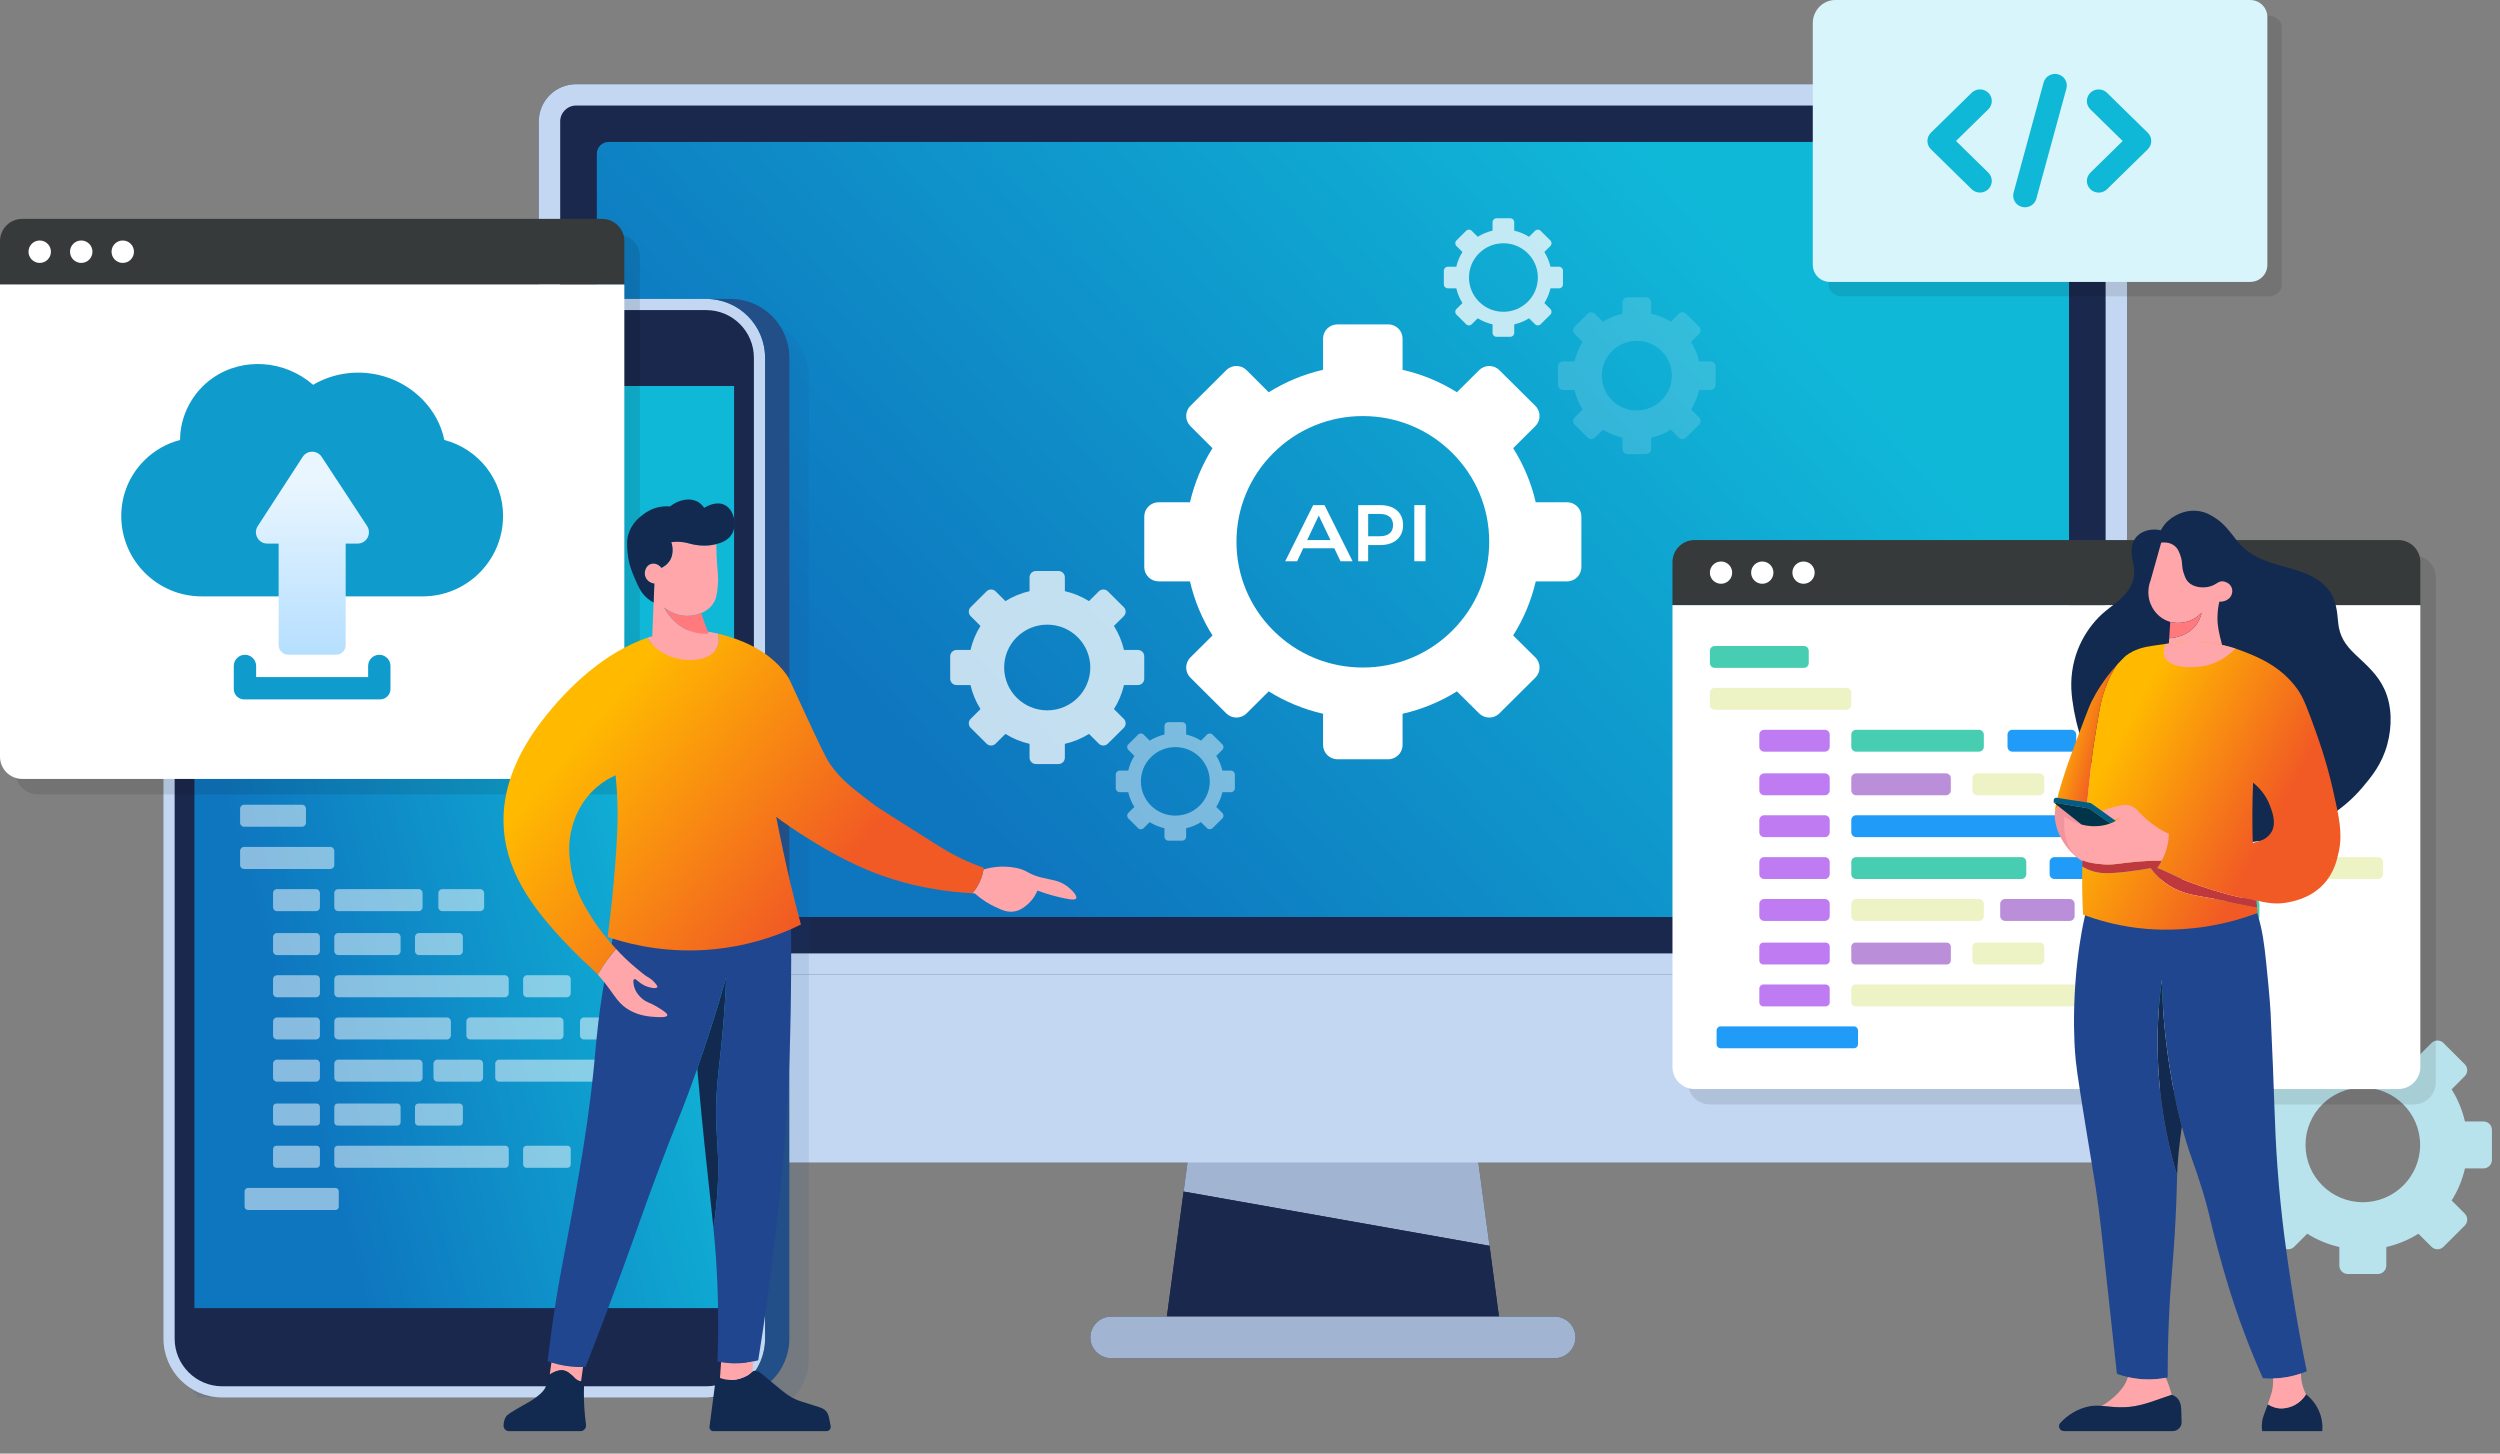
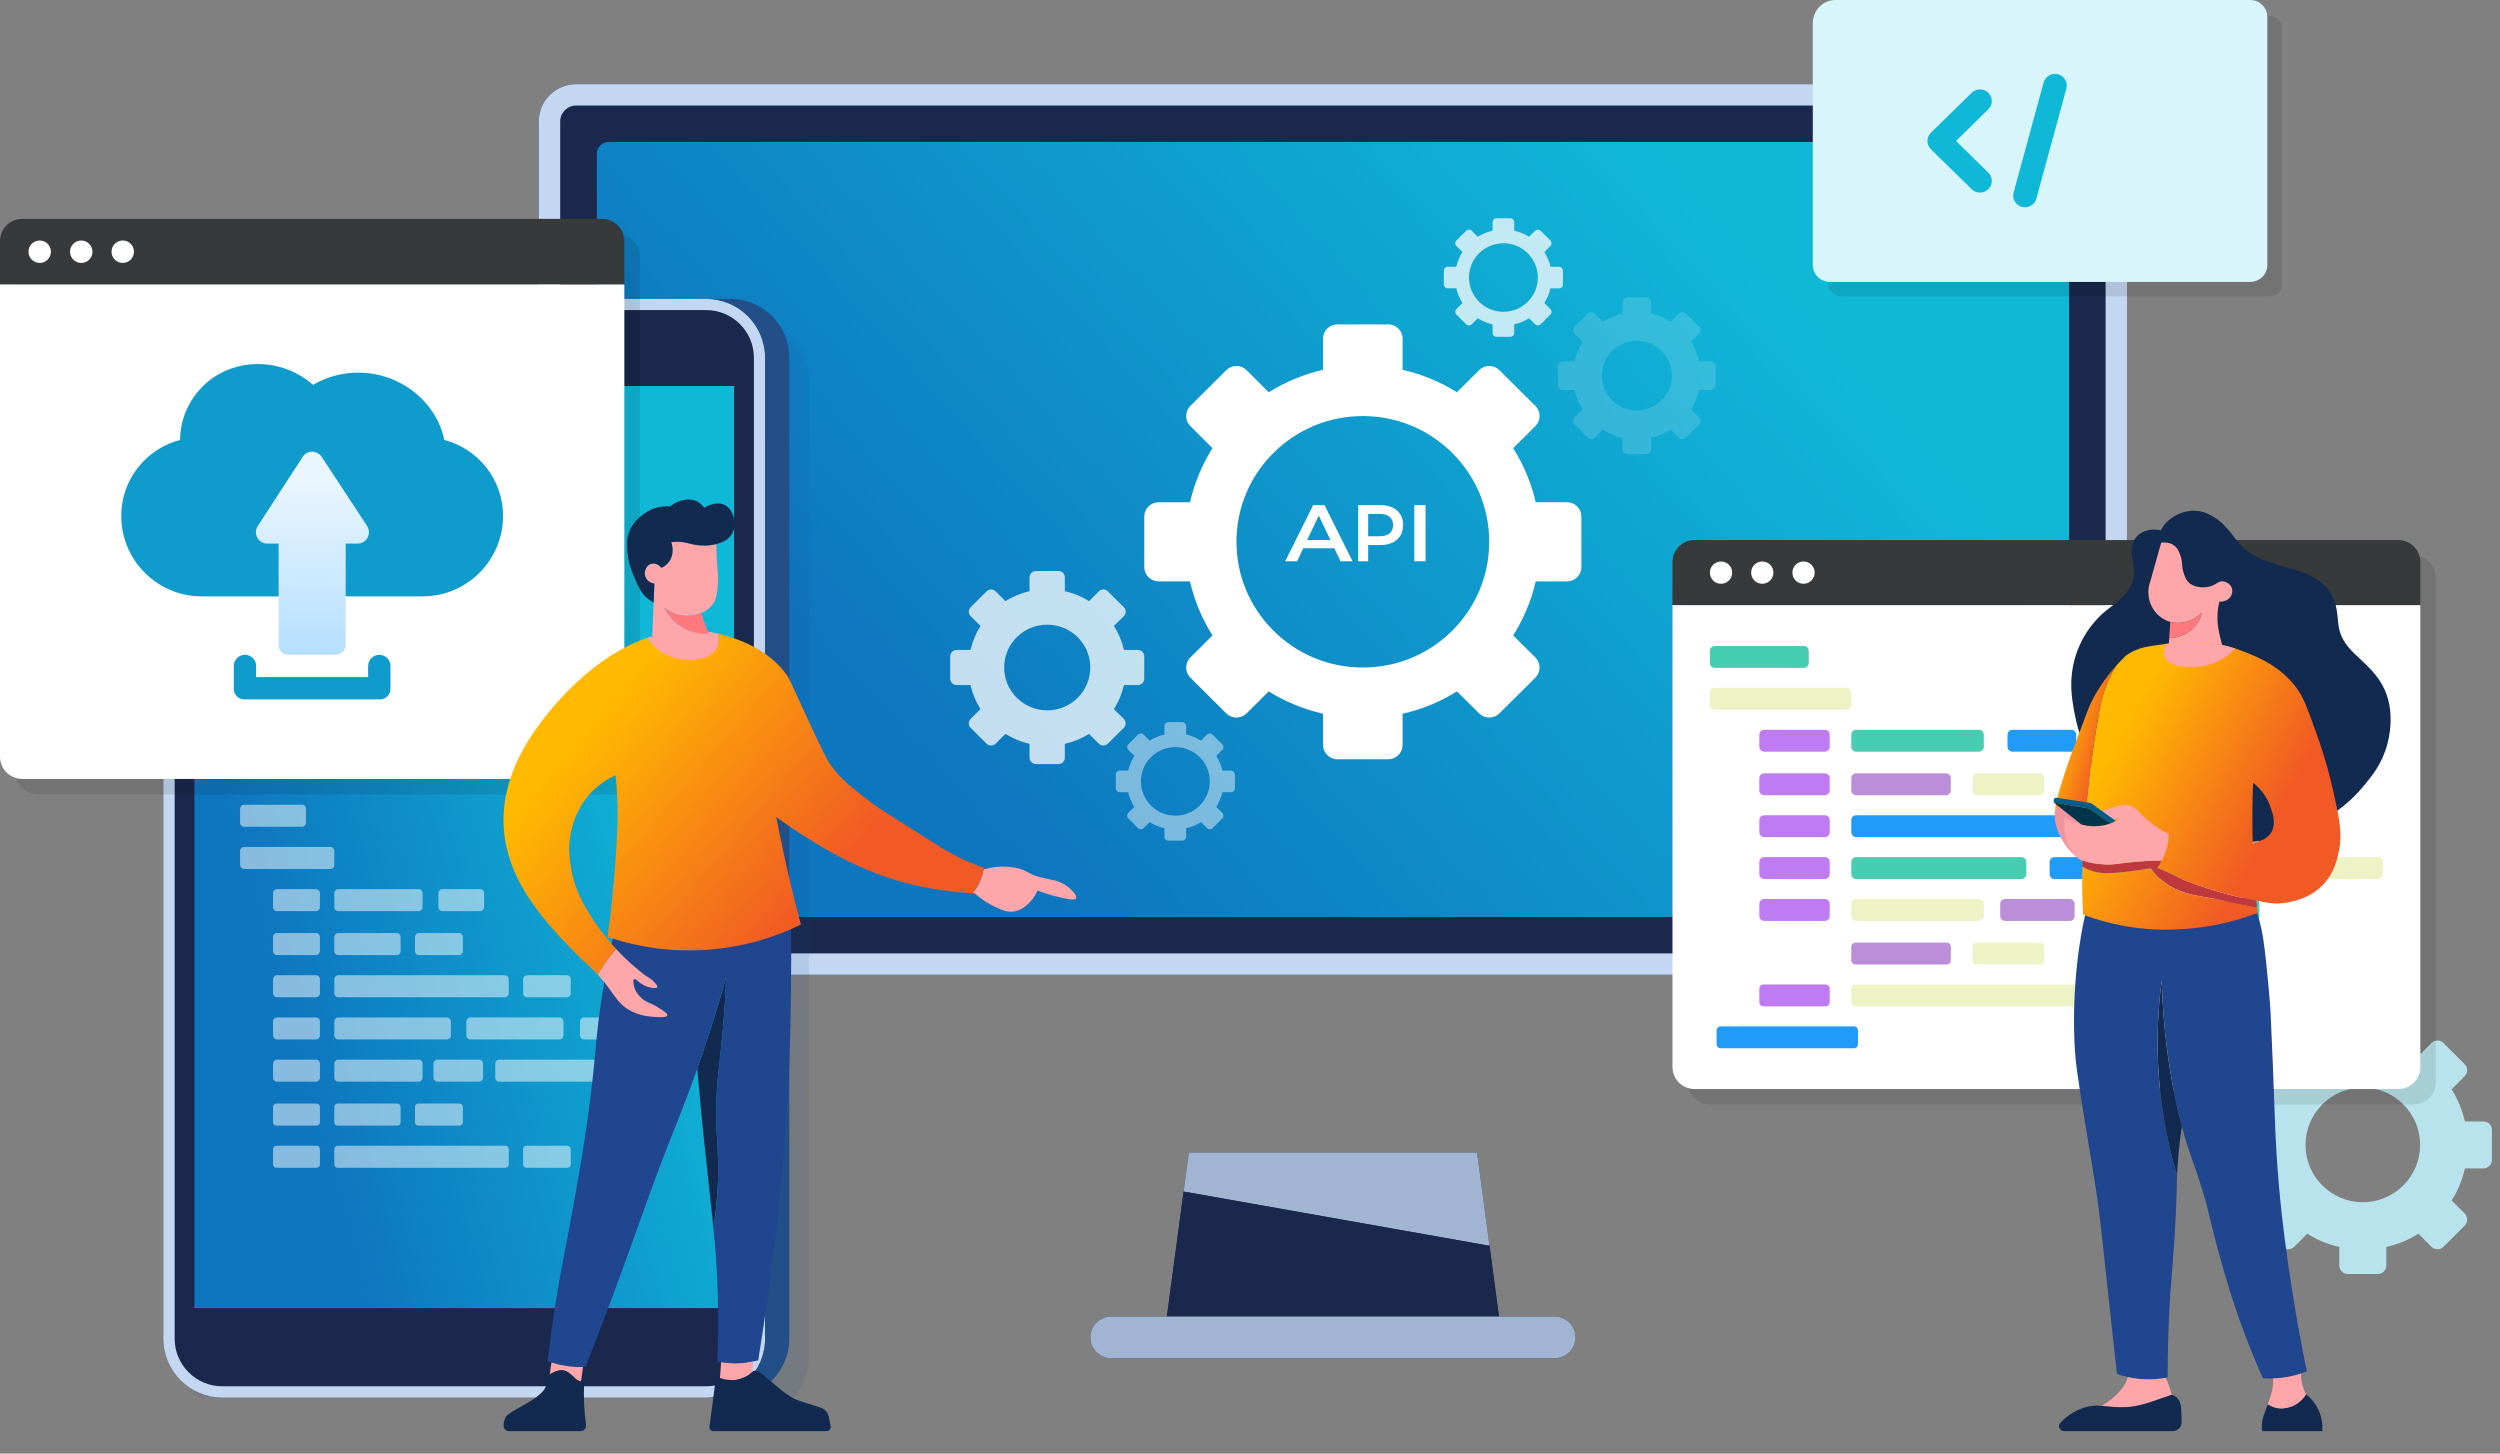
<svg xmlns="http://www.w3.org/2000/svg" width="528" height="307" viewBox="0 0 528 307" fill="none">
  <rect x="0" y="0" width="528" height="307" fill="#808080" stroke="none" />
  <g clip-path="url(#clip0_845_3034)">
    <path d="M316.395 276.669L314.587 263.118L311.948 243.408H251.084L249.981 251.657L246.636 276.669L246.445 278.067H316.587L316.395 276.669Z" fill="#1A284D" />
    <path d="M328.327 278.066H234.704C233.485 278.066 232.382 278.558 231.581 279.354C230.78 280.146 230.287 281.244 230.287 282.461C230.287 284.892 232.256 286.851 234.699 286.851H328.322C329.541 286.851 330.644 286.36 331.445 285.563C332.241 284.772 332.739 283.674 332.739 282.456C332.739 280.031 330.76 278.066 328.327 278.066Z" fill="#1A284D" />
    <path opacity="0.8" d="M314.587 263.118L249.98 251.657L251.084 243.408H311.948L314.587 263.118Z" fill="#C3D7F2" />
    <path d="M316.395 276.668L314.587 263.117L249.981 251.656L246.636 276.668L246.445 278.066H316.587L316.395 276.668Z" fill="#1A284D" />
    <path opacity="0.8" d="M332.739 282.456C332.739 283.669 332.246 284.767 331.445 285.563C330.649 286.355 329.546 286.851 328.322 286.851H234.699C232.256 286.851 230.287 284.887 230.287 282.461C230.287 281.249 230.775 280.151 231.581 279.354C232.377 278.563 233.48 278.066 234.704 278.066H328.327C330.765 278.066 332.739 280.031 332.739 282.456Z" fill="#C3D7F2" />
    <path d="M449.24 25.639V205.867H113.792V25.639C113.792 21.299 117.327 17.781 121.689 17.781H441.347C445.704 17.781 449.24 21.299 449.24 25.639Z" fill="#1D3557" />
    <path d="M449.24 25.639V205.867H113.792V25.639C113.792 21.299 117.327 17.781 121.689 17.781H441.347C445.704 17.781 449.24 21.299 449.24 25.639Z" fill="#C3D7F2" />
    <path d="M118.314 201.363V25.64C118.314 23.791 119.825 22.287 121.684 22.287H441.342C443.2 22.287 444.706 23.791 444.706 25.64V201.363H118.314Z" fill="#1A284D" />
    <path d="M434.472 29.979H128.554C127.172 29.979 126.051 31.094 126.051 32.469V191.174C126.051 192.549 127.172 193.664 128.554 193.664H434.472C435.854 193.664 436.975 192.549 436.975 191.174V32.469C436.975 31.094 435.854 29.979 434.472 29.979Z" fill="url(#paint0_linear_845_3034)" />
-     <path d="M449.24 205.867V238.862C449.24 242.53 446.253 245.507 442.561 245.507H120.47C116.783 245.507 113.792 242.535 113.792 238.862V205.867H449.24Z" fill="#C3D7F2" />
    <g opacity="0.75">
      <path d="M240.32 137.272H237.384C236.96 135.447 236.235 133.734 235.268 132.2L237.348 130.13C237.872 129.609 237.872 128.757 237.348 128.236L233.974 124.888C233.455 124.367 232.604 124.367 232.075 124.888L229.995 126.958C228.453 125.991 226.731 125.274 224.897 124.853V121.932C224.897 121.19 224.298 120.594 223.553 120.594H218.788C218.052 120.594 217.443 121.19 217.443 121.932V124.853C215.61 125.274 213.897 125.996 212.346 126.958L210.271 124.888C209.747 124.367 208.891 124.367 208.367 124.888L205.002 128.236C204.478 128.757 204.478 129.609 205.002 130.13L207.077 132.2C206.105 133.734 205.39 135.447 204.967 137.272H202.025C201.29 137.272 200.681 137.868 200.681 138.61V143.35C200.681 144.082 201.285 144.688 202.025 144.688H204.967C205.39 146.512 206.105 148.216 207.077 149.76L205.002 151.825C204.478 152.346 204.478 153.198 205.002 153.719L208.367 157.066C208.891 157.588 209.747 157.588 210.271 157.066L212.346 155.002C213.892 155.969 215.61 156.681 217.443 157.101V160.023C217.443 160.765 218.047 161.366 218.788 161.366H223.553C224.298 161.366 224.897 160.765 224.897 160.023V157.101C226.731 156.681 228.453 155.969 229.995 155.002L232.075 157.066C232.599 157.588 233.455 157.588 233.974 157.066L237.348 153.719C237.872 153.198 237.872 152.346 237.348 151.825L235.268 149.76C236.24 148.221 236.96 146.512 237.384 144.688H240.32C241.065 144.688 241.665 144.087 241.665 143.35V138.61C241.665 137.868 241.065 137.272 240.32 137.272ZM221.175 150.025C216.154 150.025 212.079 145.971 212.079 140.975C212.079 135.979 216.154 131.924 221.175 131.924C226.197 131.924 230.272 135.979 230.272 140.975C230.272 145.971 226.197 150.025 221.175 150.025Z" fill="white" />
    </g>
    <g opacity="0.15">
      <path d="M361.252 76.333H358.87C358.527 74.849 357.938 73.461 357.152 72.213L358.845 70.53C359.273 70.104 359.273 69.412 358.845 68.991L356.105 66.27C355.682 65.844 354.992 65.844 354.563 66.27L352.871 67.954C351.622 67.167 350.222 66.586 348.731 66.245V63.875C348.731 63.273 348.242 62.787 347.638 62.787H343.765C343.165 62.787 342.672 63.273 342.672 63.875V66.245C341.181 66.586 339.791 67.172 338.531 67.954L336.849 66.27C336.421 65.844 335.726 65.844 335.303 66.27L332.568 68.991C332.14 69.417 332.14 70.109 332.568 70.53L334.25 72.213C333.459 73.456 332.88 74.849 332.538 76.333H330.145C329.546 76.333 329.052 76.819 329.052 77.42V81.274C329.052 81.87 329.546 82.362 330.145 82.362H332.538C332.88 83.845 333.464 85.228 334.25 86.481L332.568 88.155C332.14 88.581 332.14 89.272 332.568 89.693L335.303 92.414C335.731 92.84 336.426 92.84 336.849 92.414L338.531 90.74C339.791 91.527 341.181 92.103 342.672 92.444V94.815C342.672 95.416 343.165 95.907 343.765 95.907H347.638C348.242 95.907 348.731 95.416 348.731 94.815V92.444C350.222 92.103 351.617 91.522 352.871 90.74L354.563 92.414C354.992 92.84 355.687 92.84 356.105 92.414L358.845 89.693C359.273 89.267 359.273 88.576 358.845 88.155L357.152 86.481C357.943 85.228 358.527 83.845 358.87 82.362H361.252C361.857 82.362 362.345 81.87 362.345 81.274V77.42C362.345 76.819 361.857 76.333 361.252 76.333ZM345.699 86.691C341.619 86.691 338.31 83.399 338.31 79.34C338.31 75.28 341.619 71.988 345.699 71.988C349.778 71.988 353.088 75.28 353.088 79.34C353.088 83.399 349.778 86.691 345.699 86.691Z" fill="white" />
    </g>
    <path d="M330.962 106.078H324.348C323.396 101.969 321.764 98.11 319.578 94.657L324.268 89.992C325.451 88.814 325.451 86.9 324.268 85.722L316.667 78.18C315.499 77.002 313.575 77.002 312.391 78.18L307.702 82.845C304.231 80.67 300.348 79.047 296.223 78.1V71.52C296.223 69.851 294.873 68.508 293.196 68.508H282.458C280.795 68.508 279.43 69.851 279.43 71.52V78.1C275.3 79.047 271.437 80.67 267.952 82.845L263.283 78.18C262.099 77.002 260.175 77.002 258.991 78.18L251.411 85.722C250.227 86.9 250.227 88.814 251.411 89.992L256.08 94.657C253.894 98.11 252.282 101.974 251.325 106.078H244.697C243.035 106.078 241.67 107.421 241.67 109.09V119.774C241.67 121.428 243.035 122.786 244.697 122.786H251.325C252.277 126.895 253.889 130.739 256.08 134.207L251.411 138.852C250.227 140.03 250.227 141.944 251.411 143.122L258.991 150.664C260.175 151.842 262.099 151.842 263.283 150.664L267.952 146.018C271.437 148.193 275.305 149.797 279.43 150.749V157.329C279.43 158.998 280.795 160.356 282.458 160.356H293.196C294.873 160.356 296.223 158.998 296.223 157.329V150.749C300.353 149.802 304.231 148.198 307.702 146.018L312.391 150.664C313.575 151.842 315.499 151.842 316.667 150.664L324.268 143.122C325.451 141.944 325.451 140.03 324.268 138.852L319.578 134.207C321.764 130.739 323.396 126.89 324.348 122.786H330.962C332.639 122.786 333.989 121.428 333.989 119.774V109.09C333.989 107.421 332.639 106.078 330.962 106.078ZM306.705 133.204C301.663 138.221 294.959 140.982 287.832 140.982C280.705 140.982 274.001 138.221 268.959 133.204C263.917 128.188 261.142 121.518 261.142 114.427C261.142 107.336 263.917 100.666 268.959 95.649C274.001 90.633 280.705 87.872 287.832 87.872C294.959 87.872 301.663 90.633 306.705 95.649C311.746 100.666 314.522 107.336 314.522 114.427C314.522 121.518 311.746 128.188 306.705 133.204Z" fill="white" />
    <g opacity="0.45">
      <path d="M259.978 162.754H258.175C257.913 161.636 257.47 160.584 256.876 159.642L258.155 158.369C258.477 158.048 258.477 157.527 258.155 157.206L256.085 155.152C255.768 154.831 255.244 154.831 254.922 155.152L253.642 156.424C252.695 155.833 251.638 155.392 250.514 155.132V153.337C250.514 152.881 250.147 152.516 249.688 152.516H246.762C246.309 152.516 245.936 152.881 245.936 153.337V155.132C244.813 155.392 243.76 155.833 242.808 156.424L241.534 155.152C241.211 154.831 240.688 154.831 240.365 155.152L238.3 157.206C237.978 157.527 237.978 158.048 238.3 158.369L239.575 159.642C238.98 160.584 238.542 161.636 238.28 162.754H236.477C236.024 162.754 235.651 163.12 235.651 163.576V166.487C235.651 166.938 236.024 167.309 236.477 167.309H238.28C238.542 168.427 238.98 169.474 239.575 170.421L238.3 171.689C237.978 172.01 237.978 172.531 238.3 172.852L240.365 174.906C240.688 175.227 241.211 175.227 241.534 174.906L242.808 173.638C243.76 174.23 244.813 174.666 245.936 174.926V176.72C245.936 177.177 246.309 177.547 246.762 177.547H249.688C250.147 177.547 250.514 177.177 250.514 176.72V174.926C251.638 174.666 252.695 174.23 253.642 173.638L254.922 174.906C255.244 175.227 255.768 175.227 256.085 174.906L258.155 172.852C258.477 172.531 258.477 172.01 258.155 171.689L256.876 170.421C257.47 169.474 257.913 168.427 258.175 167.309H259.978C260.437 167.309 260.804 166.938 260.804 166.487V163.576C260.804 163.12 260.437 162.754 259.978 162.754ZM253.375 170.141C252 171.509 250.177 172.26 248.233 172.26C246.289 172.26 244.465 171.509 243.09 170.141C241.715 168.772 240.96 166.958 240.96 165.024C240.96 163.09 241.715 161.275 243.09 159.907C244.465 158.539 246.289 157.788 248.233 157.788C250.177 157.788 252 158.539 253.375 159.907C254.75 161.275 255.506 163.09 255.506 165.024C255.506 166.958 254.75 168.772 253.375 170.141Z" fill="white" />
    </g>
    <g opacity="0.75">
      <path d="M329.269 56.338H327.466C327.204 55.22 326.761 54.168 326.166 53.226L327.446 51.953C327.768 51.632 327.768 51.111 327.446 50.79L325.376 48.736C325.058 48.415 324.534 48.415 324.212 48.736L322.933 50.008C321.986 49.417 320.928 48.976 319.805 48.715V46.922C319.805 46.465 319.437 46.1 318.979 46.1H316.052C315.599 46.1 315.226 46.465 315.226 46.922V48.715C314.103 48.976 313.051 49.417 312.099 50.008L310.824 48.736C310.502 48.415 309.978 48.415 309.656 48.736L307.591 50.79C307.268 51.111 307.268 51.632 307.591 51.953L308.865 53.226C308.271 54.168 307.833 55.22 307.571 56.338H305.767C305.314 56.338 304.941 56.704 304.941 57.16V60.071C304.941 60.522 305.314 60.893 305.767 60.893H307.571C307.833 62.011 308.271 63.058 308.865 64.005L307.591 65.273C307.268 65.594 307.268 66.115 307.591 66.436L309.656 68.49C309.978 68.811 310.502 68.811 310.824 68.49L312.099 67.222C313.051 67.814 314.103 68.25 315.226 68.51V70.304C315.226 70.76 315.599 71.131 316.052 71.131H318.979C319.437 71.131 319.805 70.76 319.805 70.304V68.51C320.928 68.25 321.986 67.814 322.933 67.222L324.212 68.49C324.534 68.811 325.058 68.811 325.376 68.49L327.446 66.436C327.768 66.115 327.768 65.594 327.446 65.273L326.166 64.005C326.761 63.058 327.204 62.011 327.466 60.893H329.269C329.727 60.893 330.095 60.522 330.095 60.071V57.16C330.095 56.704 329.727 56.338 329.269 56.338ZM322.666 63.73C321.291 65.098 319.467 65.849 317.523 65.849C315.579 65.849 313.756 65.098 312.381 63.73C311.006 62.361 310.25 60.547 310.25 58.613C310.25 56.679 311.006 54.864 312.381 53.496C313.756 52.128 315.579 51.377 317.523 51.377C319.467 51.377 321.291 52.128 322.666 53.496C324.041 54.864 324.796 56.679 324.796 58.613C324.796 60.547 324.041 62.361 322.666 63.73Z" fill="white" />
    </g>
    <path d="M281.803 115.792H275.243L273.952 118.535H271.44L277.343 106.682H279.741L285.664 118.535H283.116L281.803 115.792ZM280.999 114.069L278.525 108.886L276.069 114.069H280.999Z" fill="white" />
    <path d="M296.332 110.898C296.332 113.504 294.486 115.114 291.509 115.114H288.953V118.535H286.85V106.682H291.509C294.486 106.682 296.332 108.273 296.332 110.898ZM294.214 110.898C294.214 109.409 293.258 108.545 291.415 108.545H288.957V113.254H291.415C293.262 113.254 294.214 112.39 294.214 110.902V110.898Z" fill="white" />
    <path d="M298.703 106.682H301.073V118.535H298.703V106.682Z" fill="white" />
  </g>
  <g clip-path="url(#clip1_845_3034)">
    <path opacity="0.1" d="M479.097 3.326H389.029C387.469 3.326 386.205 4.391 386.205 5.708V60.2C386.205 61.514 387.469 62.579 389.029 62.579H479.097C480.656 62.579 481.92 61.514 481.92 60.2V5.708C481.92 4.391 480.656 3.326 479.097 3.326Z" fill="black" />
    <path d="M478.864 3.578V55.965C478.864 57.94 477.246 59.539 475.256 59.539H386.47C386.154 59.539 385.851 59.501 385.563 59.429C384.01 59.025 382.861 57.628 382.861 55.965V4.88C382.861 2.185 384.998 0 387.638 0H475.256C476.931 0 478.342 1.138 478.749 2.676C478.826 2.962 478.864 3.266 478.864 3.578Z" fill="#D8F5FB" />
    <g clip-path="url(#clip2_845_3034)">
      <path d="M418.176 40.676C417.54 40.676 416.904 40.438 416.418 39.961L407.807 31.522C407.335 31.059 407.073 30.432 407.073 29.777C407.073 29.123 407.338 28.492 407.807 28.032L416.418 19.594C417.394 18.637 418.975 18.641 419.944 19.604C420.913 20.567 420.91 22.124 419.934 23.083L413.105 29.774L419.934 36.465C420.91 37.421 420.917 38.981 419.944 39.944C419.458 40.428 418.815 40.669 418.176 40.669V40.676Z" fill="#10B8D8" />
-       <path d="M443.241 40.676C442.602 40.676 441.959 40.435 441.473 39.951C440.504 38.988 440.507 37.431 441.483 36.472L448.312 29.781L441.483 23.09C440.507 22.134 440.501 20.574 441.473 19.611C442.442 18.648 444.02 18.641 445 19.601L453.61 28.04C454.083 28.503 454.344 29.13 454.344 29.785C454.344 30.439 454.079 31.066 453.61 31.529L445 39.968C444.513 40.445 443.877 40.683 443.241 40.683V40.676Z" fill="#10B8D8" />
      <path d="M427.676 43.777C427.462 43.777 427.245 43.75 427.027 43.693C425.697 43.341 424.908 41.989 425.269 40.677L431.611 17.43C431.968 16.118 433.338 15.34 434.665 15.695C435.994 16.048 436.783 17.4 436.423 18.709L430.077 41.959C429.778 43.056 428.771 43.781 427.673 43.781L427.676 43.777Z" fill="#10B8D8" />
    </g>
  </g>
  <g clip-path="url(#clip3_845_3034)">
    <path opacity="0.1" d="M170.825 79.667V286.846C170.825 290.036 169.621 292.944 167.646 295.146H41.829C39.854 292.944 38.649 290.036 38.649 286.846V79.667C38.649 72.808 44.209 67.248 51.062 67.248H158.408C165.266 67.248 170.825 72.808 170.825 79.667Z" fill="#19468E" />
    <path d="M161.587 75.55V282.724C161.587 289.582 156.028 295.143 149.17 295.143H46.938C40.086 295.143 34.526 289.582 34.526 282.724V75.55C34.526 68.691 40.086 63.131 46.938 63.131H149.165C156.023 63.131 161.582 68.691 161.582 75.55H161.587Z" fill="#C3D7F2" />
    <path d="M46.938 292.783C41.394 292.783 36.886 288.27 36.886 282.725V75.551C36.886 70.005 41.394 65.492 46.938 65.492H149.165C154.709 65.492 159.222 70.005 159.222 75.551V282.725C159.222 288.27 154.709 292.783 149.165 292.783H46.938Z" fill="#1A284D" />
    <path d="M155.04 81.523H41.063V276.274H155.04V81.523Z" fill="url(#paint1_linear_845_3034)" />
    <path d="M166.707 75.55V282.724C166.707 289.582 161.148 295.143 154.29 295.143H149.17C156.028 295.143 161.587 289.582 161.587 282.724V75.55C161.587 68.691 156.028 63.131 149.17 63.131H154.29C161.148 63.131 166.707 68.691 166.707 75.55Z" fill="#224F88" />
    <g opacity="0.5">
      <path d="M63.775 169.957H51.555C51.089 169.957 50.711 170.335 50.711 170.801V173.769C50.711 174.235 51.089 174.613 51.555 174.613H63.775C64.241 174.613 64.619 174.235 64.619 173.769V170.801C64.619 170.335 64.241 169.957 63.775 169.957Z" fill="white" />
      <path d="M69.759 178.869H51.555C51.089 178.869 50.711 179.247 50.711 179.714V182.681C50.711 183.148 51.089 183.526 51.555 183.526H69.759C70.225 183.526 70.603 183.148 70.603 182.681V179.714C70.603 179.247 70.225 178.869 69.759 178.869Z" fill="white" />
      <path d="M66.722 187.781H58.512C58.045 187.781 57.667 188.159 57.667 188.626V191.593C57.667 192.06 58.045 192.438 58.512 192.438H66.722C67.189 192.438 67.567 192.06 67.567 191.593V188.626C67.567 188.159 67.189 187.781 66.722 187.781Z" fill="white" />
      <path d="M101.402 187.781H93.428C92.962 187.781 92.584 188.159 92.584 188.626V191.593C92.584 192.06 92.962 192.438 93.428 192.438H101.402C101.868 192.438 102.246 192.06 102.246 191.593V188.626C102.246 188.159 101.868 187.781 101.402 187.781Z" fill="white" />
      <path d="M88.402 187.781H71.448C70.981 187.781 70.603 188.159 70.603 188.626V191.593C70.603 192.06 70.981 192.438 71.448 192.438H88.402C88.869 192.438 89.247 192.06 89.247 191.593V188.626C89.247 188.159 88.869 187.781 88.402 187.781Z" fill="white" />
      <path d="M66.722 197.057H58.512C58.045 197.057 57.667 197.435 57.667 197.901V200.869C57.667 201.335 58.045 201.713 58.512 201.713H66.722C67.189 201.713 67.567 201.335 67.567 200.869V197.901C67.567 197.435 67.189 197.057 66.722 197.057Z" fill="white" />
      <path d="M96.909 197.057H88.491C88.025 197.057 87.647 197.435 87.647 197.901V200.869C87.647 201.335 88.025 201.713 88.491 201.713H96.909C97.376 201.713 97.754 201.335 97.754 200.869V197.901C97.754 197.435 97.376 197.057 96.909 197.057Z" fill="white" />
      <path d="M83.761 197.057H71.448C70.981 197.057 70.603 197.435 70.603 197.901V200.869C70.603 201.335 70.981 201.713 71.448 201.713H83.761C84.228 201.713 84.606 201.335 84.606 200.869V197.901C84.606 197.435 84.228 197.057 83.761 197.057Z" fill="white" />
      <path d="M66.722 205.969H58.512C58.045 205.969 57.667 206.347 57.667 206.813V209.781C57.667 210.247 58.045 210.625 58.512 210.625H66.722C67.189 210.625 67.567 210.247 67.567 209.781V206.813C67.567 206.347 67.189 205.969 66.722 205.969Z" fill="white" />
      <path d="M119.695 205.969H111.331C110.865 205.969 110.487 206.347 110.487 206.813V209.781C110.487 210.247 110.865 210.625 111.331 210.625H119.695C120.161 210.625 120.539 210.247 120.539 209.781V206.813C120.539 206.347 120.161 205.969 119.695 205.969Z" fill="white" />
      <path d="M106.601 205.969H71.448C70.981 205.969 70.603 206.347 70.603 206.813V209.781C70.603 210.247 70.981 210.625 71.448 210.625H106.601C107.067 210.625 107.445 210.247 107.445 209.781V206.813C107.445 206.347 107.067 205.969 106.601 205.969Z" fill="white" />
      <path d="M66.723 223.795H58.512C58.046 223.795 57.668 224.173 57.668 224.639V227.607C57.668 228.073 58.046 228.451 58.512 228.451H66.723C67.189 228.451 67.567 228.073 67.567 227.607V224.639C67.567 224.173 67.189 223.795 66.723 223.795Z" fill="white" />
      <path d="M127.179 223.795H105.44C104.974 223.795 104.596 224.173 104.596 224.639V227.607C104.596 228.073 104.974 228.451 105.44 228.451H127.179C127.645 228.451 128.023 228.073 128.023 227.607V224.639C128.023 224.173 127.645 223.795 127.179 223.795Z" fill="white" />
      <path d="M88.402 223.795H71.448C70.981 223.795 70.603 224.173 70.603 224.639V227.607C70.603 228.073 70.981 228.451 71.448 228.451H88.402C88.869 228.451 89.247 228.073 89.247 227.607V224.639C89.247 224.173 88.869 223.795 88.402 223.795Z" fill="white" />
      <path d="M101.179 223.795H92.396C91.93 223.795 91.552 224.173 91.552 224.639V227.607C91.552 228.073 91.93 228.451 92.396 228.451H101.179C101.646 228.451 102.024 228.073 102.024 227.607V224.639C102.024 224.173 101.646 223.795 101.179 223.795Z" fill="white" />
      <path d="M66.866 233.068H58.369C57.981 233.068 57.667 233.382 57.667 233.77V237.024C57.667 237.411 57.981 237.725 58.369 237.725H66.866C67.253 237.725 67.567 237.411 67.567 237.024V233.77C67.567 233.382 67.253 233.068 66.866 233.068Z" fill="white" />
      <path d="M97.052 233.068H88.348C87.961 233.068 87.647 233.382 87.647 233.77V237.024C87.647 237.411 87.961 237.725 88.348 237.725H97.052C97.44 237.725 97.754 237.411 97.754 237.024V233.77C97.754 233.382 97.44 233.068 97.052 233.068Z" fill="white" />
      <path d="M83.904 233.068H71.305C70.917 233.068 70.603 233.382 70.603 233.77V237.024C70.603 237.411 70.917 237.725 71.305 237.725H83.904C84.292 237.725 84.606 237.411 84.606 237.024V233.77C84.606 233.382 84.292 233.068 83.904 233.068Z" fill="white" />
      <path d="M66.866 241.982H58.369C57.981 241.982 57.667 242.296 57.667 242.684V245.938C57.667 246.325 57.981 246.639 58.369 246.639H66.866C67.253 246.639 67.567 246.325 67.567 245.938V242.684C67.567 242.296 67.253 241.982 66.866 241.982Z" fill="white" />
      <path d="M119.838 241.982H111.188C110.801 241.982 110.487 242.296 110.487 242.684V245.938C110.487 246.325 110.801 246.639 111.188 246.639H119.838C120.225 246.639 120.539 246.325 120.539 245.938V242.684C120.539 242.296 120.225 241.982 119.838 241.982Z" fill="white" />
      <path d="M106.744 241.982H71.305C70.917 241.982 70.603 242.296 70.603 242.684V245.938C70.603 246.325 70.917 246.639 71.305 246.639H106.744C107.132 246.639 107.445 246.325 107.445 245.938V242.684C107.445 242.296 107.132 241.982 106.744 241.982Z" fill="white" />
      <path d="M66.723 214.883H58.512C58.046 214.883 57.668 215.261 57.668 215.727V218.695C57.668 219.161 58.046 219.539 58.512 219.539H66.723C67.189 219.539 67.567 219.161 67.567 218.695V215.727C67.567 215.261 67.189 214.883 66.723 214.883Z" fill="white" />
      <path d="M144.553 214.883H123.343C122.877 214.883 122.499 215.261 122.499 215.727V218.695C122.499 219.161 122.877 219.539 123.343 219.539H144.553C145.02 219.539 145.398 219.161 145.398 218.695V215.727C145.398 215.261 145.02 214.883 144.553 214.883Z" fill="white" />
      <path d="M94.382 214.883H71.448C70.981 214.883 70.603 215.261 70.603 215.727V218.695C70.603 219.161 70.981 219.539 71.448 219.539H94.382C94.848 219.539 95.226 219.161 95.226 218.695V215.727C95.226 215.261 94.848 214.883 94.382 214.883Z" fill="white" />
      <path d="M99.344 219.537H118.165C118.631 219.537 119.009 219.159 119.009 218.693V215.725C119.009 215.259 118.631 214.881 118.165 214.881H99.344C98.877 214.881 98.499 215.259 98.499 215.725V218.693C98.499 219.159 98.877 219.537 99.344 219.537Z" fill="white" />
-       <path d="M70.85 250.895H52.36C51.973 250.895 51.659 251.208 51.659 251.596V254.85C51.659 255.237 51.973 255.551 52.36 255.551H70.85C71.238 255.551 71.552 255.237 71.552 254.85V251.596C71.552 251.208 71.238 250.895 70.85 250.895Z" fill="white" />
    </g>
    <path opacity="0.1" d="M130.448 49.502H7.964C5.377 49.502 3.273 51.601 3.273 54.198V163.083C3.273 165.671 5.372 167.774 7.964 167.774H130.448C133.035 167.774 135.138 165.676 135.138 163.083V54.203C135.138 51.605 133.04 49.507 130.448 49.507V49.502Z" fill="black" />
    <path d="M131.86 50.924V60.099H0V50.924C0 48.327 2.098 46.228 4.69 46.228H127.174C129.762 46.228 131.865 48.327 131.865 50.924H131.86Z" fill="#373A3A" />
    <path d="M131.86 60.1V159.815C131.86 162.403 129.762 164.506 127.169 164.506H4.69C2.103 164.506 0 162.408 0 159.815V60.1H131.86Z" fill="white" />
    <path d="M8.388 55.531C9.697 55.531 10.758 54.47 10.758 53.161C10.758 51.852 9.697 50.791 8.388 50.791C7.079 50.791 6.018 51.852 6.018 53.161C6.018 54.47 7.079 55.531 8.388 55.531Z" fill="white" />
    <path d="M17.157 55.531C18.466 55.531 19.527 54.47 19.527 53.161C19.527 51.852 18.466 50.791 17.157 50.791C15.849 50.791 14.788 51.852 14.788 53.161C14.788 54.47 15.849 55.531 17.157 55.531Z" fill="white" />
    <path d="M25.926 55.531C27.235 55.531 28.296 54.47 28.296 53.161C28.296 51.852 27.235 50.791 25.926 50.791C24.617 50.791 23.556 51.852 23.556 53.161C23.556 54.47 24.617 55.531 25.926 55.531Z" fill="white" />
    <path d="M106.245 108.969C106.245 113.66 104.344 117.902 101.268 120.978C98.192 124.055 93.951 125.956 89.261 125.956H42.599C33.213 125.956 25.609 118.346 25.609 108.969C25.609 104.397 27.461 100.249 30.463 97.257C32.522 95.198 35.123 93.672 38.032 92.921C38.022 87.756 40.712 82.749 44.959 79.811C51.426 75.337 60.195 76.127 66.061 81.218C66.08 81.243 66.105 81.258 66.125 81.278C66.347 81.144 66.569 81.016 66.791 80.897C68.791 79.836 70.983 79.14 73.229 78.853C75.836 78.512 78.512 78.735 81.035 79.466C87.36 81.297 92.539 86.482 93.843 92.926C100.977 94.773 106.25 101.251 106.25 108.964L106.245 108.969Z" fill="#0F9CCD" />
    <path d="M82.467 140.656V145.51C82.467 146.735 81.48 147.717 80.265 147.717H51.575C50.36 147.717 49.373 146.73 49.373 145.51V140.656C49.373 139.353 50.434 138.291 51.737 138.291C52.389 138.291 52.982 138.558 53.411 138.987C53.831 139.412 54.097 140.004 54.097 140.656V142.997H77.747V140.656C77.747 139.353 78.809 138.291 80.112 138.291C80.764 138.291 81.351 138.558 81.781 138.987C82.21 139.412 82.467 140.004 82.467 140.656Z" fill="#0F9CCD" />
    <path d="M75.526 114.805H73.008V136.235C73.008 137.361 72.094 138.274 70.969 138.274H60.887C59.761 138.274 58.848 137.361 58.848 136.235V114.805H56.448C54.552 114.805 53.402 112.701 54.439 111.106L58.848 104.321L61.01 100.988L63.928 96.49C64.871 95.043 66.989 95.038 67.937 96.485L70.894 100.988L73.008 104.203L77.525 111.091C78.572 112.686 77.427 114.805 75.526 114.805Z" fill="url(#paint2_linear_845_3034)" />
    <path d="M151.28 114.909C151.295 116.46 151.362 117.739 151.418 118.675C151.572 121.08 151.746 121.955 151.618 123.413C151.454 125.25 151.362 126.473 150.502 127.645C149.832 128.566 148.942 129.134 148.103 129.477C147.008 129.932 146 130.019 145.704 130.044C142.803 130.285 140.736 128.689 140.25 128.295C140.552 128.898 142.342 132.301 146.379 133.478C147.576 133.826 148.696 133.897 149.653 133.841C150.702 136.543 151.838 139.009 152.984 141.245L137.451 141.982C137.646 137.08 137.845 132.178 138.04 127.271C138.096 125.936 138.147 124.6 138.198 123.265C137.211 123.147 136.418 122.456 136.218 121.556C135.998 120.573 136.505 119.356 137.538 119.079C138.29 118.875 139.15 119.212 139.677 119.929C140.096 119.739 140.777 119.356 141.309 118.619C142.572 116.874 141.856 114.74 141.769 114.5C142.204 114.444 142.879 114.382 143.693 114.444C144.721 114.52 145.422 114.74 145.842 114.853C146.128 114.93 148.507 115.549 150.835 115.011C150.973 114.981 151.122 114.945 151.275 114.909H151.28Z" fill="#FFA6AA" />
    <path d="M151.301 232.132C151.071 237.797 151.516 240.13 151.649 244.525C151.756 248.317 151.623 253.316 150.677 259.359C150.196 254.508 149.551 249.13 148.728 241.128C148.354 237.474 147.832 232.194 147.259 225.701C149.07 220.558 151.199 214.081 153.358 206.467C153.266 208.969 153.066 213.072 152.606 218.159C152.012 224.769 151.501 227.225 151.301 232.137V232.132Z" fill="#122A4F" />
    <path d="M115.647 287.492C115.908 287.584 116.184 287.676 116.471 287.763C116.921 287.906 117.392 288.039 117.888 288.152C119.842 288.613 121.628 288.74 123.137 288.71C123.316 288.71 123.495 288.71 123.669 288.694C126.969 280.288 129.542 273.39 131.272 268.657C134.93 258.68 135.835 255.676 139.396 246.256C142.808 237.246 143.274 236.575 145.546 230.445C146.073 229.018 146.651 227.432 147.26 225.692C149.071 220.55 151.199 214.072 153.358 206.458C153.266 208.96 153.066 213.064 152.606 218.15C152.012 224.761 151.501 227.217 151.301 232.129C151.071 237.793 151.516 240.126 151.649 244.522C151.757 248.313 151.618 253.307 150.677 259.355C151.071 263.346 151.347 266.984 151.521 271.431C151.792 278.456 151.654 284.135 151.521 287.543C151.767 287.594 152.028 287.64 152.294 287.686C153.051 287.814 153.885 287.906 154.796 287.932C156.428 287.978 157.87 287.799 159.073 287.548C159.456 287.466 159.809 287.379 160.137 287.292C161.595 278.297 162.649 270.463 163.411 264.149C164.235 257.298 165.514 246.527 166.322 232.308C166.875 222.581 166.977 215.177 167.049 209.799C167.115 204.959 167.115 200.42 167.074 196.24C167.038 192.684 166.977 189.384 166.895 186.36C166.644 185.3 166.409 184.287 166.194 183.32L131.374 190.167C130.617 192.996 129.962 195.693 129.399 198.246C129.317 198.619 129.235 198.988 129.159 199.351C128.934 200.39 128.724 201.403 128.529 202.39C127.476 207.702 126.81 212.245 126.376 215.858C125.675 221.645 125.716 223.707 124.708 231.781C123.72 239.666 122.712 245.463 121.531 252.202C119.326 264.748 118.21 268.811 116.634 279.924C116.184 283.122 115.852 285.768 115.647 287.502V287.492Z" fill="#20468F" />
    <path d="M123.137 288.709C122.999 289.732 122.856 290.751 122.713 291.779C122.441 291.723 122.145 291.615 121.853 291.441C121.393 291.155 121.331 290.914 120.707 290.398C120.19 289.968 119.801 289.64 119.234 289.487C118.379 289.257 117.632 289.548 117.172 289.732C116.742 289.896 116.389 290.116 116.108 290.321C116.225 289.471 116.343 288.617 116.461 287.768C116.911 287.911 117.382 288.039 117.878 288.156C119.832 288.617 121.618 288.745 123.127 288.714L123.137 288.709Z" fill="#FFA6AA" />
    <path d="M122.615 302.258H107.471C106.847 302.258 106.33 301.72 106.351 301.06C106.376 300.139 106.637 299.556 106.857 299.208C107.175 298.701 108.208 298.103 110.265 296.931C111.61 296.164 112.275 295.826 113.288 295.058C114.521 294.122 114.879 293.595 115.094 293.211C115.534 292.408 115.657 291.61 115.677 291.026C115.688 290.801 115.78 290.591 115.949 290.448C116 290.402 116.056 290.361 116.117 290.315C116.399 290.105 116.752 289.89 117.182 289.727C117.642 289.542 118.389 289.256 119.243 289.481C119.811 289.635 120.2 289.962 120.717 290.392C121.336 290.909 121.402 291.149 121.863 291.436C122.154 291.615 122.451 291.717 122.722 291.773H122.727C123.091 291.845 123.367 292.219 123.352 292.607C123.28 294.526 123.316 296.655 123.541 298.962C123.607 299.612 123.679 300.247 123.766 300.856C123.868 301.592 123.331 302.252 122.625 302.252L122.615 302.258Z" fill="#122A4F" />
    <path d="M174.6 302.258H150.641C150.155 302.258 149.782 301.807 149.848 301.296C150.278 298.026 150.708 294.751 151.137 291.482C151.189 291.078 151.583 290.832 151.946 290.975C151.982 290.991 152.017 291.001 152.053 291.016C152.672 291.252 153.47 291.451 154.396 291.446C155.9 291.446 157.006 290.914 157.666 290.591C158.356 290.254 158.592 289.875 158.914 289.665C159.042 289.583 159.18 289.527 159.364 289.507C160.05 289.44 160.556 289.87 161.62 290.771C162.904 291.845 164.199 292.92 164.746 293.36C165.897 294.281 166.747 294.961 168.015 295.534C168.655 295.831 169.857 296.199 172.257 296.946C173.428 297.31 173.971 297.463 174.462 298.036C175.009 298.671 175.081 299.351 175.301 300.508C175.337 300.707 175.383 300.922 175.429 301.152C175.546 301.72 175.142 302.258 174.595 302.258H174.6Z" fill="#122A4F" />
    <path d="M159.067 287.549C159.021 288.255 158.97 288.961 158.919 289.667C158.597 289.877 158.361 290.256 157.671 290.593C157.016 290.916 155.906 291.443 154.401 291.448C153.475 291.448 152.672 291.253 152.058 291.018C152.135 289.908 152.217 288.802 152.294 287.687C153.051 287.815 153.885 287.907 154.795 287.933C156.427 287.979 157.87 287.8 159.072 287.549H159.067Z" fill="#FFA6AA" />
    <path d="M205.343 188.657C205.522 188.667 205.706 188.677 205.89 188.688C207.512 190.151 209.062 191.01 210.157 191.522C211.717 192.249 212.786 192.725 214.163 192.505C215.59 192.274 216.557 191.41 217.104 190.929C218.266 189.895 218.839 188.739 219.105 188.073C220.102 188.457 221.561 188.964 223.367 189.394C225.3 189.854 226.999 190.258 227.285 189.736C227.577 189.209 226.375 187.879 225.198 187.05C223.515 185.868 222.118 185.884 219.831 185.305C217.038 184.594 216.966 183.765 214.633 183.305C213.052 182.993 211.763 183.013 211.098 183.049C210.06 183.105 209.123 183.269 208.33 183.474C208.121 183.53 207.916 183.586 207.722 183.642C207.583 184.456 207.328 185.397 206.857 186.38C206.427 187.27 205.905 188.022 205.348 188.662L205.343 188.657Z" fill="#FFA6AA" />
    <path d="M126.263 205.849C126.713 206.335 127.189 206.888 127.731 207.578C129.997 210.454 130.621 212.081 133.057 213.417C135.226 214.604 137.318 214.721 138.582 214.793C139.227 214.829 140.797 214.916 140.93 214.455C141.053 214.041 139.953 213.365 138.997 212.777C137.129 211.626 136.679 211.82 135.61 210.909C135.093 210.469 134.274 209.63 133.932 208.387C133.906 208.3 133.563 207.01 133.947 206.806C134.29 206.622 134.842 207.481 135.912 208.034C137.129 208.663 138.623 208.873 138.817 208.499C138.93 208.285 138.603 207.901 138.306 207.558C137.636 206.78 136.935 206.427 136.469 206.151C136.239 206.018 135.584 205.475 134.279 204.396C132.709 203.096 131.297 201.704 130.089 200.395C129.516 201.07 128.938 201.807 128.365 202.6C127.562 203.71 126.861 204.805 126.257 205.854L126.263 205.849Z" fill="#FFA6AA" />
    <path d="M106.346 173.291C106.382 183.708 112.439 191.721 119.285 198.972C120.047 199.78 120.819 200.573 121.597 201.361C123.751 203.536 124.877 204.355 126.263 205.849C126.867 204.8 127.568 203.71 128.371 202.594C128.422 202.523 128.473 202.451 128.524 202.379C129.046 201.668 129.573 201.003 130.095 200.389C129.768 200.031 129.455 199.683 129.159 199.34C126.867 196.71 125.516 194.628 125.516 194.628C124.498 193.052 123.403 191.358 122.477 189.362C121.643 187.567 120.942 185.53 120.569 183.125C120.267 181.212 119.837 178.234 120.855 174.596C121.239 173.24 122.375 169.387 126.063 166.225C127.394 165.089 128.755 164.29 130.008 163.728C130.346 166.982 130.443 169.801 130.438 172.134C130.427 176.821 129.982 182.02 129.67 185.684C129.241 190.708 128.734 194.899 128.33 197.887C128.668 198 129.026 198.117 129.399 198.235C133.999 199.688 141.417 201.346 150.498 200.507C157.446 199.867 163.089 197.974 167.069 196.234C167.826 195.902 168.522 195.579 169.156 195.267C168.282 192.039 167.535 189.05 166.895 186.354C166.644 185.295 166.409 184.282 166.194 183.315C165.923 182.112 165.677 180.981 165.452 179.932C164.9 177.333 164.393 174.933 163.933 172.523C165.723 173.849 167.918 175.378 170.476 176.98C172.666 178.346 177.593 181.406 183.256 183.76C186.439 185.085 191.099 186.707 197.152 187.74C199.648 188.165 202.38 188.493 205.343 188.656C205.9 188.017 206.427 187.265 206.852 186.374C207.323 185.392 207.583 184.45 207.716 183.637C207.737 183.514 207.757 183.396 207.773 183.279C207.113 183.048 206.366 182.772 205.557 182.445C201.838 180.935 199.28 179.334 196.993 177.886C189.196 172.953 185.287 170.477 184.725 170.047C179.967 166.44 177.588 164.633 175.352 161.44C174.441 160.141 173.029 157.117 170.241 151.13C166.634 143.383 166.762 143.383 166.107 142.483C161.958 136.752 155.399 134.874 152.816 134.132C152.416 134.02 152.017 133.912 151.618 133.82C151.823 134.777 151.854 135.887 151.337 136.885C149.812 139.817 144.44 139.894 140.997 138.379C138.992 137.499 137.616 136.067 136.69 134.706C127.869 137.755 120.165 144.816 114.532 152.143C109.835 158.258 106.305 165.437 106.336 173.291H106.346Z" fill="url(#paint3_linear_845_3034)" />
    <path d="M154.565 112.807C153.747 114.168 152.34 114.644 151.281 114.91C151.122 114.945 150.979 114.981 150.841 115.012C148.513 115.549 146.129 114.935 145.847 114.853C145.428 114.746 144.727 114.521 143.699 114.444C142.885 114.383 142.21 114.444 141.775 114.5C141.857 114.741 142.578 116.869 141.315 118.619C140.777 119.356 140.102 119.74 139.682 119.929C139.156 119.208 138.296 118.875 137.544 119.08C136.51 119.356 136.004 120.569 136.224 121.556C136.424 122.457 137.217 123.148 138.204 123.265C138.148 124.601 138.096 125.936 138.045 127.272C137.616 127.041 137.135 126.734 136.659 126.315C135.405 125.23 134.873 124.038 134.142 122.344C133.502 120.86 132.791 119.223 132.566 116.885C132.407 115.252 132.274 113.861 132.929 112.223C133.681 110.351 135.022 109.281 135.651 108.79C136.204 108.36 137.385 107.455 139.217 107.086C140.097 106.907 140.885 106.902 141.535 106.963C141.581 106.917 141.632 106.876 141.683 106.835C143.207 105.618 145.832 104.881 147.684 106.175C148.134 106.493 148.467 106.871 148.712 107.255C149.444 106.815 151.393 105.781 153.107 106.677C154.325 107.316 154.749 108.585 154.903 109.03C154.99 109.297 155.578 111.133 154.575 112.802L154.565 112.807Z" fill="#122A4F" />
    <path d="M136.7 134.705C137.626 136.071 139.003 137.499 141.008 138.379C144.451 139.894 149.823 139.817 151.348 136.885C151.864 135.892 151.834 134.777 151.629 133.82C146.431 132.592 141.407 133.078 136.7 134.7V134.705Z" fill="#FFA6AA" />
    <path d="M149.654 133.841C148.698 133.898 147.577 133.826 146.38 133.478C142.344 132.301 140.553 128.899 140.251 128.295C140.737 128.694 142.804 130.29 145.705 130.045C146.002 130.019 147.009 129.932 148.104 129.477C148.457 130.582 148.851 131.713 149.281 132.869C149.404 133.197 149.527 133.519 149.649 133.841H149.654Z" fill="#FF797D" />
  </g>
  <g clip-path="url(#clip4_845_3034)">
    <path d="M524.497 236.847H520.594C520.03 234.408 519.067 232.118 517.779 230.067L520.548 227.297C521.249 226.596 521.249 225.462 520.548 224.762L516.058 220.283C515.369 219.582 514.235 219.582 513.534 220.283L510.765 223.052C508.713 221.759 506.423 220.796 503.984 220.237V216.334C503.984 215.343 503.186 214.545 502.195 214.545H495.853C494.873 214.545 494.064 215.343 494.064 216.334V220.237C491.625 220.801 489.34 221.764 487.283 223.052L484.525 220.283C483.824 219.582 482.69 219.582 481.989 220.283L477.511 224.762C476.81 225.462 476.81 226.596 477.511 227.297L480.268 230.067C478.975 232.118 478.023 234.408 477.459 236.847H473.55C472.57 236.847 471.761 237.645 471.761 238.636V244.978C471.761 245.959 472.57 246.768 473.55 246.768H477.465C478.029 249.206 478.981 251.491 480.274 253.548L477.516 256.306C476.815 257.007 476.815 258.141 477.516 258.842L481.995 263.321C482.696 264.022 483.83 264.022 484.531 263.321L487.289 260.563C489.346 261.856 491.631 262.808 494.069 263.372V267.275C494.069 268.267 494.878 269.07 495.858 269.07H502.2C503.192 269.07 503.99 268.261 503.99 267.275V263.372C506.428 262.808 508.719 261.856 510.77 260.563L513.54 263.321C514.241 264.022 515.374 264.022 516.064 263.321L520.554 258.842C521.255 258.141 521.255 257.007 520.554 256.306L517.785 253.548C519.078 251.491 520.041 249.206 520.6 246.768H524.503C525.494 246.768 526.292 245.959 526.292 244.978V238.636C526.292 237.645 525.494 236.847 524.503 236.847H524.497ZM499.027 253.907C492.343 253.907 486.924 248.489 486.924 241.805C486.924 235.121 492.343 229.702 499.027 229.702C505.711 229.702 511.129 235.121 511.129 241.805C511.129 248.489 505.711 253.907 499.027 253.907Z" fill="#B9E3EC" />
  </g>
  <g clip-path="url(#clip5_845_3034)">
    <path opacity="0.1" d="M509.772 117.309H361.141C358.57 117.309 356.48 119.392 356.48 121.97V228.603C356.48 231.171 358.565 233.259 361.141 233.259H509.772C512.343 233.259 514.433 231.176 514.433 228.603V121.97C514.433 119.392 512.348 117.309 509.772 117.309Z" fill="black" />
    <path d="M511.175 118.718V127.824H353.228V118.718C353.228 116.14 355.313 114.057 357.888 114.057H506.52C509.09 114.057 511.18 116.14 511.18 118.718H511.175Z" fill="#373A3A" />
    <path d="M511.175 127.82V225.347C511.175 227.916 509.09 230.004 506.515 230.004H357.888C355.318 230.004 353.228 227.921 353.228 225.347V127.82H511.175Z" fill="white" />
    <path d="M363.481 123.293C364.781 123.293 365.835 122.24 365.835 120.94C365.835 119.641 364.781 118.588 363.481 118.588C362.18 118.588 361.126 119.641 361.126 120.94C361.126 122.24 362.18 123.293 363.481 123.293Z" fill="white" />
    <path d="M372.194 123.293C373.494 123.293 374.548 122.24 374.548 120.94C374.548 119.641 373.494 118.588 372.194 118.588C370.893 118.588 369.839 119.641 369.839 120.94C369.839 122.24 370.893 123.293 372.194 123.293Z" fill="white" />
    <path d="M380.905 123.293C382.206 123.293 383.26 122.24 383.26 120.94C383.26 119.641 382.206 118.588 380.905 118.588C379.605 118.588 378.551 119.641 378.551 120.94C378.551 122.24 379.605 123.293 380.905 123.293Z" fill="white" />
    <path d="M380.979 136.436H362.156C361.587 136.436 361.126 136.896 361.126 137.465V140.028C361.126 140.596 361.587 141.057 362.156 141.057H380.979C381.548 141.057 382.009 140.596 382.009 140.028V137.465C382.009 136.896 381.548 136.436 380.979 136.436Z" fill="#47CDB2" />
    <path d="M389.961 145.283H362.156C361.587 145.283 361.126 145.744 361.126 146.312V148.876C361.126 149.444 361.587 149.905 362.156 149.905H389.961C390.53 149.905 390.992 149.444 390.992 148.876V146.312C390.992 145.744 390.53 145.283 389.961 145.283Z" fill="#EDF3C5" />
    <path d="M385.404 154.129H372.601C372.032 154.129 371.57 154.59 371.57 155.158V157.721C371.57 158.29 372.032 158.751 372.601 158.751H385.404C385.973 158.751 386.434 158.29 386.434 157.721V155.158C386.434 154.59 385.973 154.129 385.404 154.129Z" fill="#BF7BF2" />
    <path d="M437.469 154.129H425.018C424.449 154.129 423.988 154.59 423.988 155.158V157.721C423.988 158.29 424.449 158.751 425.018 158.751H437.469C438.037 158.751 438.499 158.29 438.499 157.721V155.158C438.499 154.59 438.037 154.129 437.469 154.129Z" fill="#209BF8" />
    <path d="M417.953 154.129H392.022C391.453 154.129 390.992 154.59 390.992 155.158V157.721C390.992 158.29 391.453 158.751 392.022 158.751H417.953C418.522 158.751 418.983 158.29 418.983 157.721V155.158C418.983 154.59 418.522 154.129 417.953 154.129Z" fill="#47CDB2" />
    <path d="M385.404 163.334H372.601C372.032 163.334 371.57 163.795 371.57 164.363V166.927C371.57 167.495 372.032 167.956 372.601 167.956H385.404C385.973 167.956 386.434 167.495 386.434 166.927V164.363C386.434 163.795 385.973 163.334 385.404 163.334Z" fill="#BF7BF2" />
    <path d="M430.718 163.334H417.61C417.041 163.334 416.58 163.795 416.58 164.363V166.927C416.58 167.495 417.041 167.956 417.61 167.956H430.718C431.287 167.956 431.748 167.495 431.748 166.927V164.363C431.748 163.795 431.287 163.334 430.718 163.334Z" fill="#EDF3C5" />
    <path d="M410.983 163.334H392.022C391.453 163.334 390.992 163.795 390.992 164.363V166.927C390.992 167.495 391.453 167.956 392.022 167.956H410.983C411.552 167.956 412.013 167.495 412.013 166.927V164.363C412.013 163.795 411.552 163.334 410.983 163.334Z" fill="#BA8ED9" />
    <path d="M385.404 172.18H372.601C372.032 172.18 371.57 172.64 371.57 173.209V175.772C371.57 176.341 372.032 176.801 372.601 176.801H385.404C385.973 176.801 386.435 176.341 386.435 175.772V173.209C386.435 172.64 385.973 172.18 385.404 172.18Z" fill="#BF7BF2" />
    <path d="M464.929 172.18H451.895C451.326 172.18 450.865 172.64 450.865 173.209V175.772C450.865 176.341 451.326 176.801 451.895 176.801H464.929C465.498 176.801 465.959 176.341 465.959 175.772V173.209C465.959 172.64 465.498 172.18 464.929 172.18Z" fill="#BA8ED9" />
    <path d="M445.273 172.18H392.022C391.453 172.18 390.992 172.64 390.992 173.209V175.772C390.992 176.341 391.453 176.801 392.022 176.801H445.273C445.842 176.801 446.303 176.341 446.303 175.772V173.209C446.303 172.64 445.842 172.18 445.273 172.18Z" fill="#209BF8" />
    <path d="M385.405 189.873H372.601C372.032 189.873 371.571 190.334 371.571 190.902V193.466C371.571 194.034 372.032 194.495 372.601 194.495H385.405C385.973 194.495 386.435 194.034 386.435 193.466V190.902C386.435 190.334 385.973 189.873 385.405 189.873Z" fill="#BF7BF2" />
    <path d="M476.158 189.873H443.05C442.481 189.873 442.02 190.334 442.02 190.902V193.466C442.02 194.034 442.481 194.495 443.05 194.495H476.158C476.727 194.495 477.189 194.034 477.189 193.466V190.902C477.189 190.334 476.727 189.873 476.158 189.873Z" fill="#47CDB2" />
    <path d="M417.953 189.873H392.022C391.453 189.873 390.992 190.334 390.992 190.902V193.466C390.992 194.034 391.453 194.495 392.022 194.495H417.953C418.522 194.495 418.983 194.034 418.983 193.466V190.902C418.983 190.334 418.522 189.873 417.953 189.873Z" fill="#EDF3C5" />
    <path d="M437.13 189.873H423.473C422.904 189.873 422.442 190.334 422.442 190.902V193.466C422.442 194.034 422.904 194.495 423.473 194.495H437.13C437.699 194.495 438.16 194.034 438.16 193.466V190.902C438.16 190.334 437.699 189.873 437.13 189.873Z" fill="#BA8ED9" />
-     <path d="M385.576 199.078H372.429C371.955 199.078 371.57 199.462 371.57 199.936V202.842C371.57 203.316 371.955 203.7 372.429 203.7H385.576C386.05 203.7 386.435 203.316 386.435 202.842V199.936C386.435 199.462 386.05 199.078 385.576 199.078Z" fill="#BF7BF2" />
    <path d="M430.889 199.078H417.438C416.964 199.078 416.579 199.462 416.579 199.936V202.842C416.579 203.316 416.964 203.7 417.438 203.7H430.889C431.363 203.7 431.748 203.316 431.748 202.842V199.936C431.748 199.462 431.363 199.078 430.889 199.078Z" fill="#EDF3C5" />
    <path d="M411.154 199.078H391.85C391.376 199.078 390.992 199.462 390.992 199.936V202.842C390.992 203.316 391.376 203.7 391.85 203.7H411.154C411.628 203.7 412.013 203.316 412.013 202.842V199.936C412.013 199.462 411.628 199.078 411.154 199.078Z" fill="#BA8ED9" />
    <path d="M385.576 207.924H372.429C371.955 207.924 371.57 208.308 371.57 208.782V211.688C371.57 212.162 371.955 212.546 372.429 212.546H385.576C386.05 212.546 386.434 212.162 386.434 211.688V208.782C386.434 208.308 386.05 207.924 385.576 207.924Z" fill="#BF7BF2" />
-     <path d="M465.101 207.924H451.723C451.249 207.924 450.865 208.308 450.865 208.782V211.688C450.865 212.162 451.249 212.546 451.723 212.546H465.101C465.575 212.546 465.959 212.162 465.959 211.688V208.782C465.959 208.308 465.575 207.924 465.101 207.924Z" fill="#47CDB2" />
    <path d="M445.445 207.924H391.851C391.377 207.924 390.992 208.308 390.992 208.782V211.688C390.992 212.162 391.377 212.546 391.851 212.546H445.445C445.919 212.546 446.303 212.162 446.303 211.688V208.782C446.303 208.308 445.919 207.924 445.445 207.924Z" fill="#EDF3C5" />
    <path d="M385.404 181.025H372.601C372.032 181.025 371.57 181.486 371.57 182.055V184.618C371.57 185.186 372.032 185.647 372.601 185.647H385.404C385.973 185.647 386.434 185.186 386.434 184.618V182.055C386.434 181.486 385.973 181.025 385.404 181.025Z" fill="#BF7BF2" />
    <path d="M502.251 181.025H469.933C469.364 181.025 468.903 181.486 468.903 182.055V184.618C468.903 185.186 469.364 185.647 469.933 185.647H502.251C502.82 185.647 503.282 185.186 503.282 184.618V182.055C503.282 181.486 502.82 181.025 502.251 181.025Z" fill="#EDF3C5" />
    <path d="M426.926 181.025H392.022C391.453 181.025 390.992 181.486 390.992 182.055V184.618C390.992 185.186 391.453 185.647 392.022 185.647H426.926C427.495 185.647 427.956 185.186 427.956 184.618V182.055C427.956 181.486 427.495 181.025 426.926 181.025Z" fill="#47CDB2" />
    <path d="M433.906 185.645H462.634C463.203 185.645 463.664 185.184 463.664 184.615V182.052C463.664 181.484 463.203 181.023 462.634 181.023H433.906C433.337 181.023 432.876 181.484 432.876 182.052V184.615C432.876 185.184 433.337 185.645 433.906 185.645Z" fill="#209BF8" />
    <path d="M391.551 216.77H363.402C362.928 216.77 362.544 217.154 362.544 217.627V220.534C362.544 221.007 362.928 221.391 363.402 221.391H391.551C392.025 221.391 392.41 221.007 392.41 220.534V217.627C392.41 217.154 392.025 216.77 391.551 216.77Z" fill="#209BF8" />
    <path d="M447.573 209.185C447.456 208.464 447.352 207.744 447.259 207.023L447.573 209.185Z" fill="#20468F" />
    <path d="M438.215 221.785C438.407 224.651 438.665 226.623 440.365 237.128C442.258 248.852 442.131 247.638 442.637 250.975C443.503 256.723 443.766 259.564 445.739 277.753C446.331 283.213 446.817 287.586 447.09 290.149C447.723 290.387 448.502 290.629 449.408 290.837C450.349 291.054 451.427 291.226 452.626 291.297C454.534 291.413 456.173 291.231 457.418 290.988C457.549 290.968 457.681 290.938 457.807 290.913C457.807 288.415 457.843 284.351 458.045 279.326C458.425 269.993 458.961 267.809 459.482 257.365C459.73 252.436 459.74 250.186 459.806 248.24C458.941 245.363 458.157 242.27 457.509 238.973C455.014 226.264 455.47 215.168 456.573 206.942C456.745 214.804 457.559 221.497 458.445 226.724C458.916 229.52 459.553 233.22 460.808 237.907C460.97 238.498 461.137 239.105 461.314 239.732C462.711 244.585 463.384 245.621 465.139 251.359C466.86 256.981 466.511 256.976 468.52 264.291C469.683 268.502 471.313 274.376 474.015 281.58C475.503 285.534 476.889 288.779 477.921 291.069C478.549 291.12 479.272 291.155 480.072 291.14C481.286 291.115 482.673 290.968 484.17 290.609C484.808 290.458 485.4 290.281 485.947 290.094C486.392 289.942 486.812 289.78 487.196 289.618C486.195 284.765 485.041 278.689 483.963 271.662C483.123 266.212 481.792 257.456 480.988 246.359C480.335 237.32 480.411 231.951 479.546 213.803C479.546 213.803 479.399 210.795 478.609 203.232C478.195 199.258 477.845 196.624 476.894 193.379C476.373 191.609 475.816 190.128 475.346 189.006C474.986 189.122 474.612 189.228 474.238 189.34C474.167 189.36 474.091 189.385 474.015 189.405C473.716 189.491 473.408 189.582 473.099 189.663C472.709 189.774 472.32 189.875 471.92 189.976C471.52 190.083 471.115 190.179 470.706 190.275C469.926 190.457 469.122 190.634 468.297 190.795C468.145 190.826 467.998 190.856 467.842 190.881C467.523 190.947 467.194 191.003 466.865 191.063C466.425 191.144 465.969 191.215 465.514 191.286C465.15 191.341 464.785 191.397 464.426 191.443C464.067 191.493 463.707 191.544 463.348 191.584C463.014 191.63 462.685 191.665 462.356 191.7C462.275 191.716 462.189 191.721 462.103 191.726C461.82 191.756 461.537 191.786 461.258 191.807C460.545 191.872 459.831 191.923 459.133 191.963C458.794 191.989 458.465 192.009 458.136 192.014C457.797 192.029 457.468 192.044 457.134 192.054H457.124C456.047 192.09 454.999 192.1 453.982 192.08C453.85 192.08 453.724 192.08 453.597 192.069C453.355 192.069 453.117 192.059 452.879 192.054C452.444 192.039 452.019 192.024 451.599 192.004C451.275 191.989 450.956 191.968 450.642 191.948C449.666 191.887 448.72 191.807 447.799 191.71C447.52 191.685 447.247 191.655 446.974 191.619C446.746 191.599 446.523 191.569 446.301 191.539C445.942 191.493 445.587 191.448 445.238 191.392C444.793 191.336 444.348 191.271 443.923 191.2C443.644 191.154 443.371 191.114 443.103 191.063C442.875 191.023 442.652 190.988 442.435 190.947C442.152 190.897 441.878 190.846 441.605 190.795C441.398 190.755 441.19 190.715 440.988 190.674C440.654 191.989 440.284 193.566 439.93 195.35C439.677 196.609 438.802 201.154 438.336 207.397C437.78 214.874 438.134 220.577 438.22 221.785H438.215Z" fill="#20468F" />
    <path d="M485.143 171.663C484.758 168.321 483.448 166.026 481.079 161.986C479.916 160.005 478.16 157.26 475.665 154.201C474.39 155.566 472.508 157.957 471.44 161.37C470.296 165.03 470.656 168.063 471.111 171.577C471.43 174.044 471.865 175.626 472.725 178.492C471.222 178.502 469.553 178.042 463.364 177.112C461.8 176.88 460.677 176.723 459.761 176.541C460.632 177.254 461.639 177.962 462.782 178.629C463.774 179.205 466.37 180.616 470.124 181.374C471.151 181.581 472.417 181.839 473.778 182.016C474.481 182.112 475.205 182.183 475.938 182.218C478.883 182.375 481.919 181.935 483.741 179.812C485.795 177.421 485.396 173.943 485.133 171.657L485.143 171.663ZM479.774 175.651C478.979 177.112 477.37 177.724 475.781 178.068C475.65 173.609 475.685 169.347 475.852 165.293C476.763 166.026 478.463 167.603 479.425 170.171C479.936 171.541 480.786 173.796 479.774 175.651Z" fill="url(#paint4_linear_845_3034)" />
    <path d="M467.022 123.781C466.759 123.928 466.45 124.069 466.06 124.185C464.563 124.62 462.554 124.418 461.431 123.26C460.95 122.77 460.773 122.254 460.489 121.425C459.933 119.817 460.338 119.312 459.801 117.755C459.533 116.971 459.26 116.167 458.486 115.576C457.777 115.03 456.962 114.909 456.375 114.904C456.401 114.808 456.431 114.712 456.456 114.615C456.907 114.555 458.177 114.449 459.214 115.247C459.988 115.839 460.262 116.648 460.53 117.426C461.066 118.988 460.656 119.489 461.213 121.096C461.496 121.926 461.673 122.441 462.154 122.932C463.283 124.089 465.286 124.297 466.784 123.857C466.865 123.831 466.941 123.806 467.017 123.781H467.022Z" fill="#FF797D" />
    <path d="M456.523 181.787C456.406 182.065 456.255 182.379 456.042 182.707C455.89 182.95 455.728 183.162 455.582 183.344C455.582 183.344 455.05 183.056 455.02 181.797C455.096 181.797 455.167 181.797 455.243 181.797C455.733 181.787 456.164 181.787 456.523 181.792V181.787Z" fill="#BF383E" />
    <path d="M476.692 191.645C472.203 190.704 468.317 189.931 464.917 189.344C463.343 189.071 460.828 188.667 458.308 187.145C457.732 186.796 457.155 186.387 456.588 185.912C455.485 184.982 454.726 184.041 454.24 183.364C453.754 183.45 449.772 184.142 446.579 184.355C445.532 184.425 444.57 184.446 443.847 184.37C443.098 184.294 442.43 184.127 442.43 184.127C441.342 183.854 440.457 183.419 439.789 183.01C439.789 182.919 439.789 182.833 439.794 182.742C439.799 182.479 439.809 182.221 439.819 181.958C439.819 181.862 439.824 181.761 439.829 181.66C441.114 182.257 442.546 182.388 444.09 182.535C446.346 182.747 447.637 182.292 451.341 181.984C452.763 181.867 454.012 181.812 455.019 181.792C455.095 181.792 455.166 181.792 455.242 181.792C455.733 181.781 456.163 181.781 456.522 181.787C456.406 182.065 456.254 182.378 456.042 182.707C455.89 182.949 455.728 183.162 455.581 183.344C455.708 183.192 459.705 185.143 460.115 185.335C461.517 185.993 462.984 186.529 464.451 187.034C468.363 188.384 472.446 189.536 476.545 190.184C476.586 190.628 476.631 191.068 476.677 191.508C476.682 191.554 476.687 191.599 476.692 191.645Z" fill="#BF383E" />
    <path d="M457.51 238.969C458.158 242.265 458.942 245.359 459.807 248.235C459.853 246.799 459.924 245.53 460.121 243.473C460.318 241.501 460.556 239.636 460.809 237.902C459.554 233.215 458.917 229.515 458.446 226.719C457.56 221.492 456.746 214.799 456.574 206.938C455.471 215.163 455.015 226.259 457.51 238.969Z" fill="#122A4F" />
    <path d="M477.779 302.256H490.465C490.536 301.422 490.571 299.662 489.64 297.716C488.841 296.038 487.697 294.996 487.044 294.48C486.72 295.001 485.825 296.295 484.094 297.003C483.983 297.049 483.057 297.423 482.025 297.463C480.876 297.509 479.839 297.129 478.953 296.599C478.174 298.838 477.88 299.283 477.749 300.299C477.683 300.805 477.658 301.457 477.779 302.261V302.256Z" fill="#122A4F" />
    <path d="M478.949 296.598C479.834 297.134 480.872 297.508 482.02 297.463C483.052 297.422 483.978 297.048 484.09 297.003C485.815 296.295 486.716 295.001 487.04 294.48C486.741 293.899 486.407 293.115 486.19 292.16C486.013 291.391 485.952 290.679 485.947 290.082C485.4 290.269 484.808 290.446 484.171 290.598C482.678 290.957 481.286 291.103 480.072 291.129C480.123 292.286 479.986 293.211 479.819 293.914C479.698 294.425 479.48 295.057 479.05 296.315C479.02 296.411 478.984 296.502 478.954 296.593L478.949 296.598Z" fill="#FFA6AA" />
    <path d="M443.883 296.93C444.404 296.97 444.925 297.031 445.467 297.081C446.914 297.223 448.381 297.289 449.828 297.132C452.905 296.803 455.769 295.529 458.668 294.589C458.501 293.932 458.294 293.249 458.041 292.542C457.844 291.991 457.636 291.475 457.419 290.99C456.174 291.232 454.539 291.409 452.627 291.298C451.427 291.227 450.35 291.055 449.408 290.838C449.333 291.086 449.236 291.369 449.11 291.662C448.928 292.087 448.487 293.002 447.339 294.215C446.205 295.413 444.945 296.308 443.883 296.94V296.93Z" fill="#FFA6AA" />
    <path d="M435.959 302.256H458.825C459.913 302.256 460.783 301.392 460.753 300.35C460.733 299.627 460.712 298.925 460.697 298.232C460.672 297.297 460.652 295.957 459.675 295.123C459.321 294.815 458.936 294.668 458.668 294.582C455.764 295.522 452.905 296.796 449.828 297.125C448.381 297.282 446.914 297.216 445.466 297.074C444.93 297.024 444.404 296.958 443.883 296.923C443.043 296.857 442.213 296.842 441.358 296.999C438.909 297.454 436.748 298.758 435.129 300.527C434.516 301.2 435.022 302.256 435.953 302.256H435.959Z" fill="#122A4F" />
    <path d="M437.543 146.672C437.583 147.041 437.624 147.41 437.669 147.779C438.069 150.868 438.793 153.921 439.845 156.853C441.677 161.954 444.546 166.762 448.538 170.468C452.956 174.563 458.618 176.666 464.503 177.57C476.738 179.441 490.618 176.099 498.856 166.408C500.86 164.047 503.076 161.388 504.204 157.177C505.211 153.426 505.237 149.159 503.597 145.575C502.201 142.511 499.898 140.54 497.49 138.27C495.329 136.232 494.074 134.382 493.806 131.364C493.609 129.145 493.391 126.946 492.136 125.04C490.517 122.588 487.658 121.228 484.936 120.394C480.113 118.918 475.635 118.311 472.356 114.09C471.025 112.376 469.77 110.617 467.913 109.429C467.008 108.847 465.854 108.109 464.164 107.912C461.816 107.639 460.025 108.585 459.448 108.903C458.097 109.641 457.333 110.561 457.166 110.768C456.817 111.198 456.559 111.623 456.361 111.997C454.054 111.471 451.372 112.28 450.471 114.626C449.808 116.36 450.456 118.149 450.694 119.888C450.927 121.587 450.481 123.2 449.515 124.61C447.881 126.996 445.264 128.296 443.276 130.333C441.363 132.294 439.835 134.64 438.838 137.193C437.669 140.176 437.229 143.492 437.548 146.672H437.543Z" fill="#122A4F" />
    <path d="M454.21 127.548C454.478 128.22 455.323 129.989 457.347 130.96C457.686 131.122 458.025 131.248 458.354 131.339C460.176 131.84 461.79 131.359 462.473 131.101C463.733 130.626 464.563 129.873 464.998 129.413C464.796 130.262 464.411 131.268 463.647 132.198C462.129 134.054 459.903 134.655 458.132 134.802C457.975 137.259 457.818 139.721 457.661 142.173L470.625 140.358C469.947 138.533 469.496 136.976 469.208 135.833C468.662 133.695 468.307 132.269 468.328 130.363C468.343 128.958 468.555 127.815 468.727 127.072C469.861 127.128 470.873 126.587 471.268 125.712C471.318 125.601 471.652 124.833 471.293 124.024C470.842 123.008 469.689 122.811 469.603 122.795C468.525 122.629 468.211 123.437 466.784 123.847C465.286 124.282 463.278 124.08 462.154 122.922C461.679 122.431 461.496 121.916 461.213 121.087C460.657 119.479 461.061 118.974 460.525 117.416C460.257 116.638 459.984 115.829 459.209 115.238C458.172 114.439 456.897 114.545 456.447 114.606C455.698 117.26 454.954 119.919 454.205 122.573C454.023 123.038 453.238 125.156 454.205 127.542L454.21 127.548Z" fill="#FFA6AA" />
    <path d="M458.136 134.803C459.907 134.651 462.134 134.055 463.652 132.2C464.411 131.269 464.8 130.263 465.003 129.414C464.568 129.869 463.733 130.622 462.478 131.103C461.795 131.36 460.181 131.841 458.359 131.34C458.288 132.498 458.212 133.65 458.141 134.808L458.136 134.803Z" fill="#FF797D" />
    <path d="M440.72 170.296C440.573 171.747 440.441 173.066 440.33 174.294C440.082 177.004 439.92 179.294 439.829 181.665C439.829 181.761 439.819 181.862 439.819 181.963C438.498 181.084 437.036 179.805 435.862 177.965C435.422 177.277 434.526 175.836 434.126 173.779C433.975 172.985 433.919 172.227 434.005 171.286C434.511 170.503 435.179 169.906 435.968 169.578C437.36 169.001 438.878 169.376 438.949 169.396C439.733 169.603 440.325 169.972 440.73 170.296H440.72Z" fill="#F2949B" />
    <path d="M492.611 166.348C492.252 164.786 491.225 160.413 489.14 154.63C487.389 149.776 486.514 147.35 485.163 145.479C481.656 140.621 476.708 138.705 473.687 137.532C473.155 137.325 472.629 137.138 472.113 136.971C466.562 135.166 461.755 135.429 457.358 136C456.457 136.117 455.577 136.248 454.711 136.375C452.763 136.658 450.79 137.103 448.923 138.533C448.29 139.145 447.703 139.752 447.157 140.348C447.157 140.353 447.152 140.358 447.147 140.363C446.549 141.167 445.942 142.219 445.295 143.664C443.539 147.598 443.291 150.934 442.527 155.181C441.99 158.189 441.692 160.979 441.12 166.444C440.978 167.834 440.842 169.108 440.72 170.296C440.574 171.747 440.442 173.067 440.331 174.295C440.083 177.005 439.921 179.295 439.83 181.666C441.115 182.262 442.547 182.394 444.09 182.54C446.347 182.753 447.637 182.298 451.341 181.989C452.763 181.873 454.013 181.818 455.02 181.797C455.096 181.797 455.167 181.797 455.243 181.797C455.734 181.787 456.164 181.787 456.523 181.792C456.407 182.07 456.255 182.384 456.042 182.712C455.89 182.955 455.728 183.167 455.582 183.349C455.708 183.198 459.706 185.149 460.116 185.341C461.517 185.998 462.985 186.534 464.452 187.04C468.364 188.39 472.447 189.542 476.546 190.189C478.969 190.761 480.73 190.963 482.496 190.695C484.095 190.452 487.82 189.84 490.704 186.772C492.981 184.35 493.583 181.61 493.978 179.735C494.762 175.953 494.059 172.703 492.616 166.358L492.611 166.348ZM479.774 175.65C478.98 177.111 477.37 177.723 475.782 178.066C475.65 173.608 475.685 169.346 475.852 165.291C476.763 166.024 478.463 167.597 479.425 170.17C479.936 171.54 480.786 173.795 479.774 175.65ZM476.814 192.803C476.773 192.419 476.728 192.035 476.687 191.645C472.199 190.705 468.313 189.931 464.913 189.345C463.339 189.072 460.824 188.668 458.304 187.146C457.727 186.797 457.15 186.388 456.584 185.912C455.481 184.982 454.722 184.042 454.236 183.365C453.75 183.45 449.768 184.143 446.575 184.355C445.527 184.426 444.566 184.446 443.842 184.371C443.093 184.295 442.425 184.128 442.425 184.128C441.338 183.855 440.452 183.42 439.784 183.011C439.774 183.45 439.764 183.895 439.759 184.35C439.713 188.066 439.835 191.119 439.951 193.172C442.744 194.218 446.635 195.386 451.387 195.983C453.234 196.215 458.795 196.802 465.919 195.69C470.069 195.042 473.722 193.981 476.814 192.813V192.803Z" fill="url(#paint5_linear_845_3034)" />
    <path d="M472.112 136.976C470.771 138.366 468.763 139.903 466.035 140.54C463.146 141.212 458.136 141.182 457.14 138.644C456.806 137.785 457.003 136.834 457.352 136.01C461.754 135.439 466.556 135.176 472.107 136.981L472.112 136.976Z" fill="#FFA6AA" />
    <path d="M435.791 164.158C436.677 161.367 437.512 159.118 438.316 156.974C440.285 151.727 441.271 149.098 441.671 148.304C442.719 146.196 444.393 143.39 447.151 140.367C446.554 141.171 445.947 142.223 445.299 143.668C443.543 147.601 443.295 150.938 442.531 155.185C441.995 158.193 441.696 160.983 441.125 166.448C440.983 167.838 440.846 169.112 440.725 170.3C440.32 169.977 439.728 169.608 438.944 169.4C438.873 169.385 437.36 169.006 435.963 169.582C435.179 169.906 434.506 170.507 434 171.286C434.127 169.936 434.546 168.212 435.381 165.467C435.518 165.017 435.655 164.583 435.791 164.158Z" fill="url(#paint6_linear_845_3034)" />
    <path d="M458.05 176.069C458.045 176.726 457.985 177.48 457.823 178.299C457.539 179.714 457.038 180.887 456.537 181.792C456.537 181.792 456.527 181.792 456.527 181.787C456.168 181.787 455.738 181.787 455.247 181.792C455.176 181.792 455.1 181.792 455.024 181.792C454.012 181.812 452.763 181.863 451.346 181.984C447.647 182.292 446.351 182.747 444.095 182.535C442.546 182.394 441.119 182.262 439.834 181.66C439.338 181.428 438.863 181.125 438.407 180.72C436.034 178.602 435.968 175.195 435.943 173.931C435.933 173.44 435.953 172.98 435.999 172.546C436.96 173.162 438.179 173.764 439.642 174.133C439.824 174.178 440.062 174.234 440.335 174.29C440.947 174.411 441.777 174.522 442.774 174.472C443.508 174.436 445.112 174.34 446.802 173.38C447.293 173.102 447.672 172.814 447.935 172.601C447.768 172.677 447.5 172.793 447.166 172.905C446.341 173.183 445.091 173.602 443.821 173.193C443.412 173.061 442.597 172.798 442.561 172.364C442.501 171.56 445.172 170.807 446.564 170.417C448.684 169.821 449.443 169.998 449.939 170.165C451.179 170.584 451.624 171.459 453.112 172.834C453.112 172.834 454.66 174.264 456.735 175.447C457.195 175.71 457.62 175.912 458.06 176.069H458.05Z" fill="#FFA6AA" />
    <path d="M446.833 173.365C446.833 173.365 446.807 173.38 446.792 173.39C446.428 173.597 446.069 173.764 445.719 173.896L444.96 173.37L442.825 171.889L441.17 170.741L440.685 170.66L435.539 169.796L434.273 169.583L433.742 169.492V169.007C433.742 168.678 434.036 168.431 434.354 168.481L434.516 168.506L440.796 169.477L441.347 169.563C441.494 169.583 441.631 169.644 441.747 169.725L443.918 171.277L446.489 173.122L446.828 173.365H446.833Z" fill="#005D85" />
    <path d="M445.719 173.896C444.448 174.392 443.34 174.457 442.769 174.483C441.777 174.533 440.942 174.422 440.33 174.301C440.056 174.245 439.824 174.189 439.636 174.144C439.626 174.144 439.621 174.144 439.611 174.139L434.809 170.337L434.222 169.867L433.751 169.498L434.283 169.589L435.548 169.801L440.694 170.666L441.18 170.747L442.834 171.894L444.97 173.376L445.729 173.901L445.719 173.896Z" fill="#00344A" />
  </g>
  <defs>
    <linearGradient id="paint0_linear_845_3034" x1="340.54" y1="21.333" x2="191.661" y2="156.192" gradientUnits="userSpaceOnUse">
      <stop stop-color="#10B8D8" />
      <stop offset="1" stop-color="#0E76BF" />
    </linearGradient>
    <linearGradient id="paint1_linear_845_3034" x1="119.689" y1="71.237" x2="27.513" y2="96.963" gradientUnits="userSpaceOnUse">
      <stop stop-color="#10B8D8" />
      <stop offset="1" stop-color="#0E76BF" />
    </linearGradient>
    <linearGradient id="paint2_linear_845_3034" x1="65.987" y1="138.422" x2="65.987" y2="101.349" gradientUnits="userSpaceOnUse">
      <stop stop-color="#B5DFFF" />
      <stop offset="1" stop-color="#EAF6FF" />
    </linearGradient>
    <linearGradient id="paint3_linear_845_3034" x1="121.057" y1="149.138" x2="183.289" y2="201.939" gradientUnits="userSpaceOnUse">
      <stop offset="0.06" stop-color="#FFBA00" />
      <stop offset="0.8" stop-color="#F15A24" />
    </linearGradient>
    <linearGradient id="paint4_linear_845_3034" x1="463.475" y1="160.165" x2="484.21" y2="171.563" gradientUnits="userSpaceOnUse">
      <stop offset="0.06" stop-color="#FFBA00" />
      <stop offset="0.8" stop-color="#F15A24" />
    </linearGradient>
    <linearGradient id="paint5_linear_845_3034" x1="447.666" y1="148.498" x2="492.203" y2="172.584" gradientUnits="userSpaceOnUse">
      <stop offset="0.06" stop-color="#FFBA00" />
      <stop offset="0.8" stop-color="#F15A24" />
    </linearGradient>
    <linearGradient id="paint6_linear_845_3034" x1="435.909" y1="146.942" x2="448.93" y2="150.279" gradientUnits="userSpaceOnUse">
      <stop offset="0.06" stop-color="#FFBA00" />
      <stop offset="0.8" stop-color="#F15A24" />
    </linearGradient>
    <clipPath id="clip0_845_3034">
      <rect width="335.448" height="269.07" fill="white" transform="translate(113.792 17.781)" />
    </clipPath>
    <clipPath id="clip1_845_3034">
      <rect width="100.753" height="62.822" fill="white" transform="translate(382.861)" />
    </clipPath>
    <clipPath id="clip2_845_3034">
      <rect width="47.272" height="28.169" fill="white" transform="translate(407.073 15.607)" />
    </clipPath>
    <clipPath id="clip3_845_3034">
      <rect width="229.954" height="260.772" fill="white" transform="translate(0 46.228)" />
    </clipPath>
    <clipPath id="clip4_845_3034">
      <rect width="54.525" height="54.525" fill="white" transform="translate(471.761 214.545)" />
    </clipPath>
    <clipPath id="clip5_845_3034">
      <rect width="161.205" height="205.062" fill="white" transform="translate(353.228 101.938)" />
    </clipPath>
  </defs>
</svg>